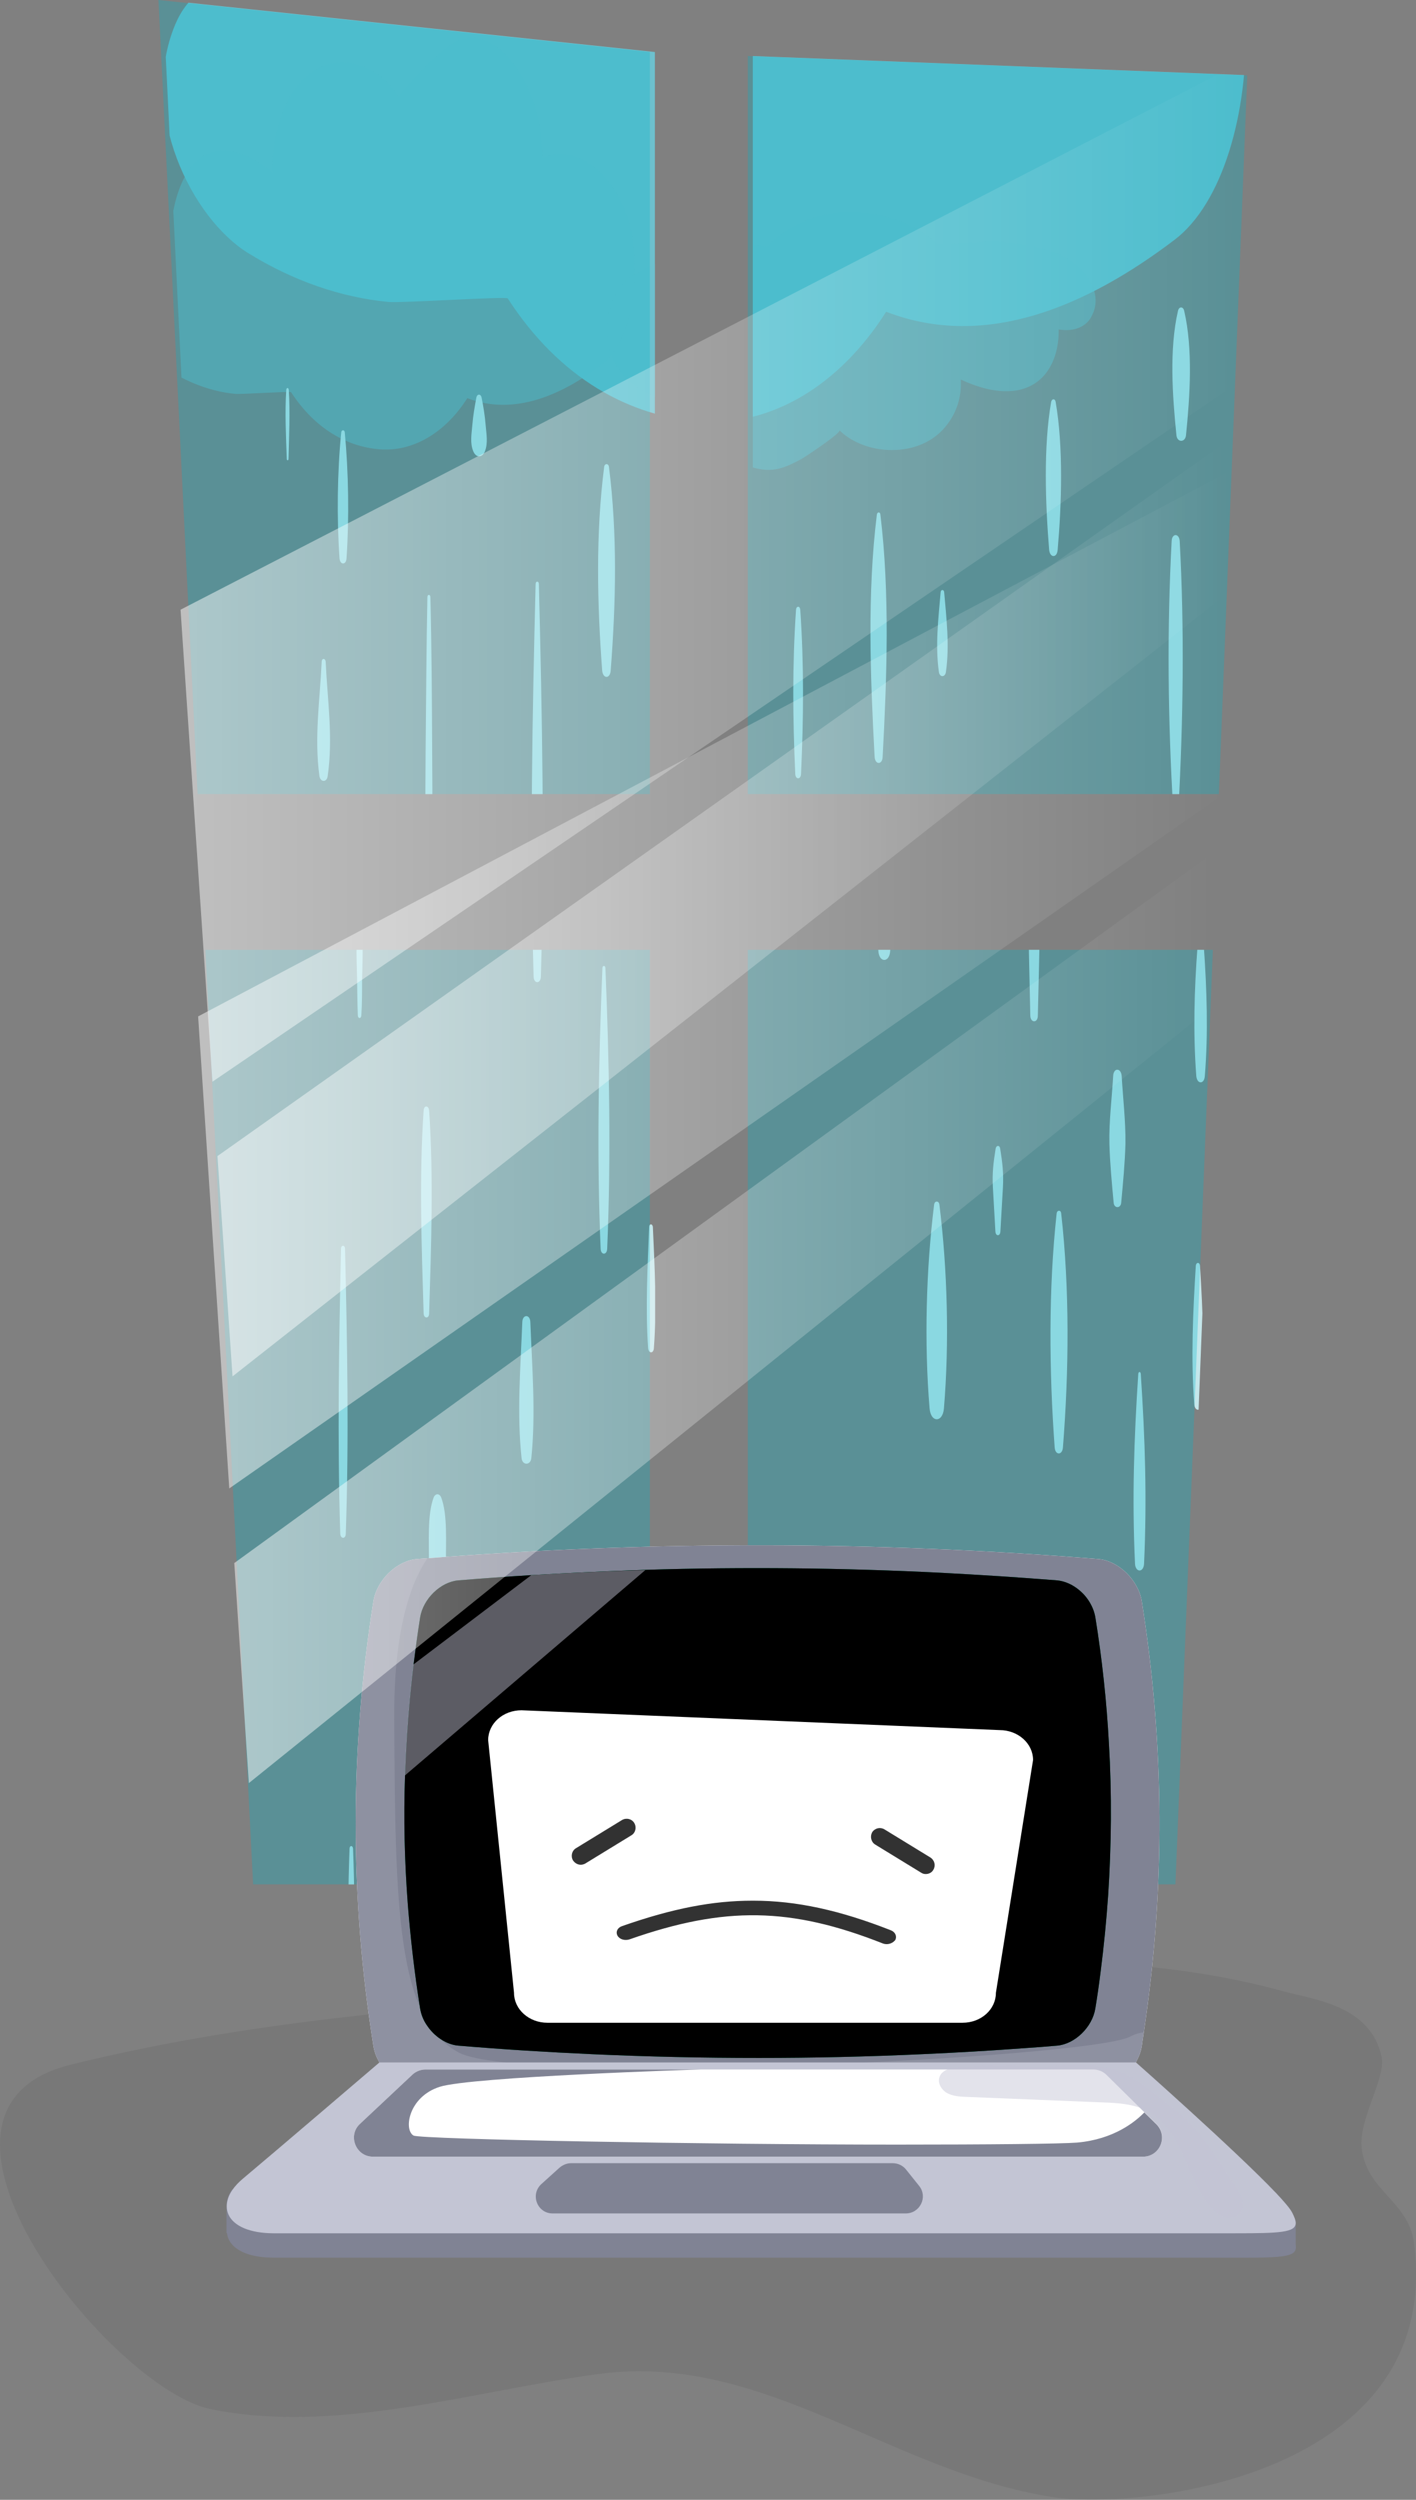
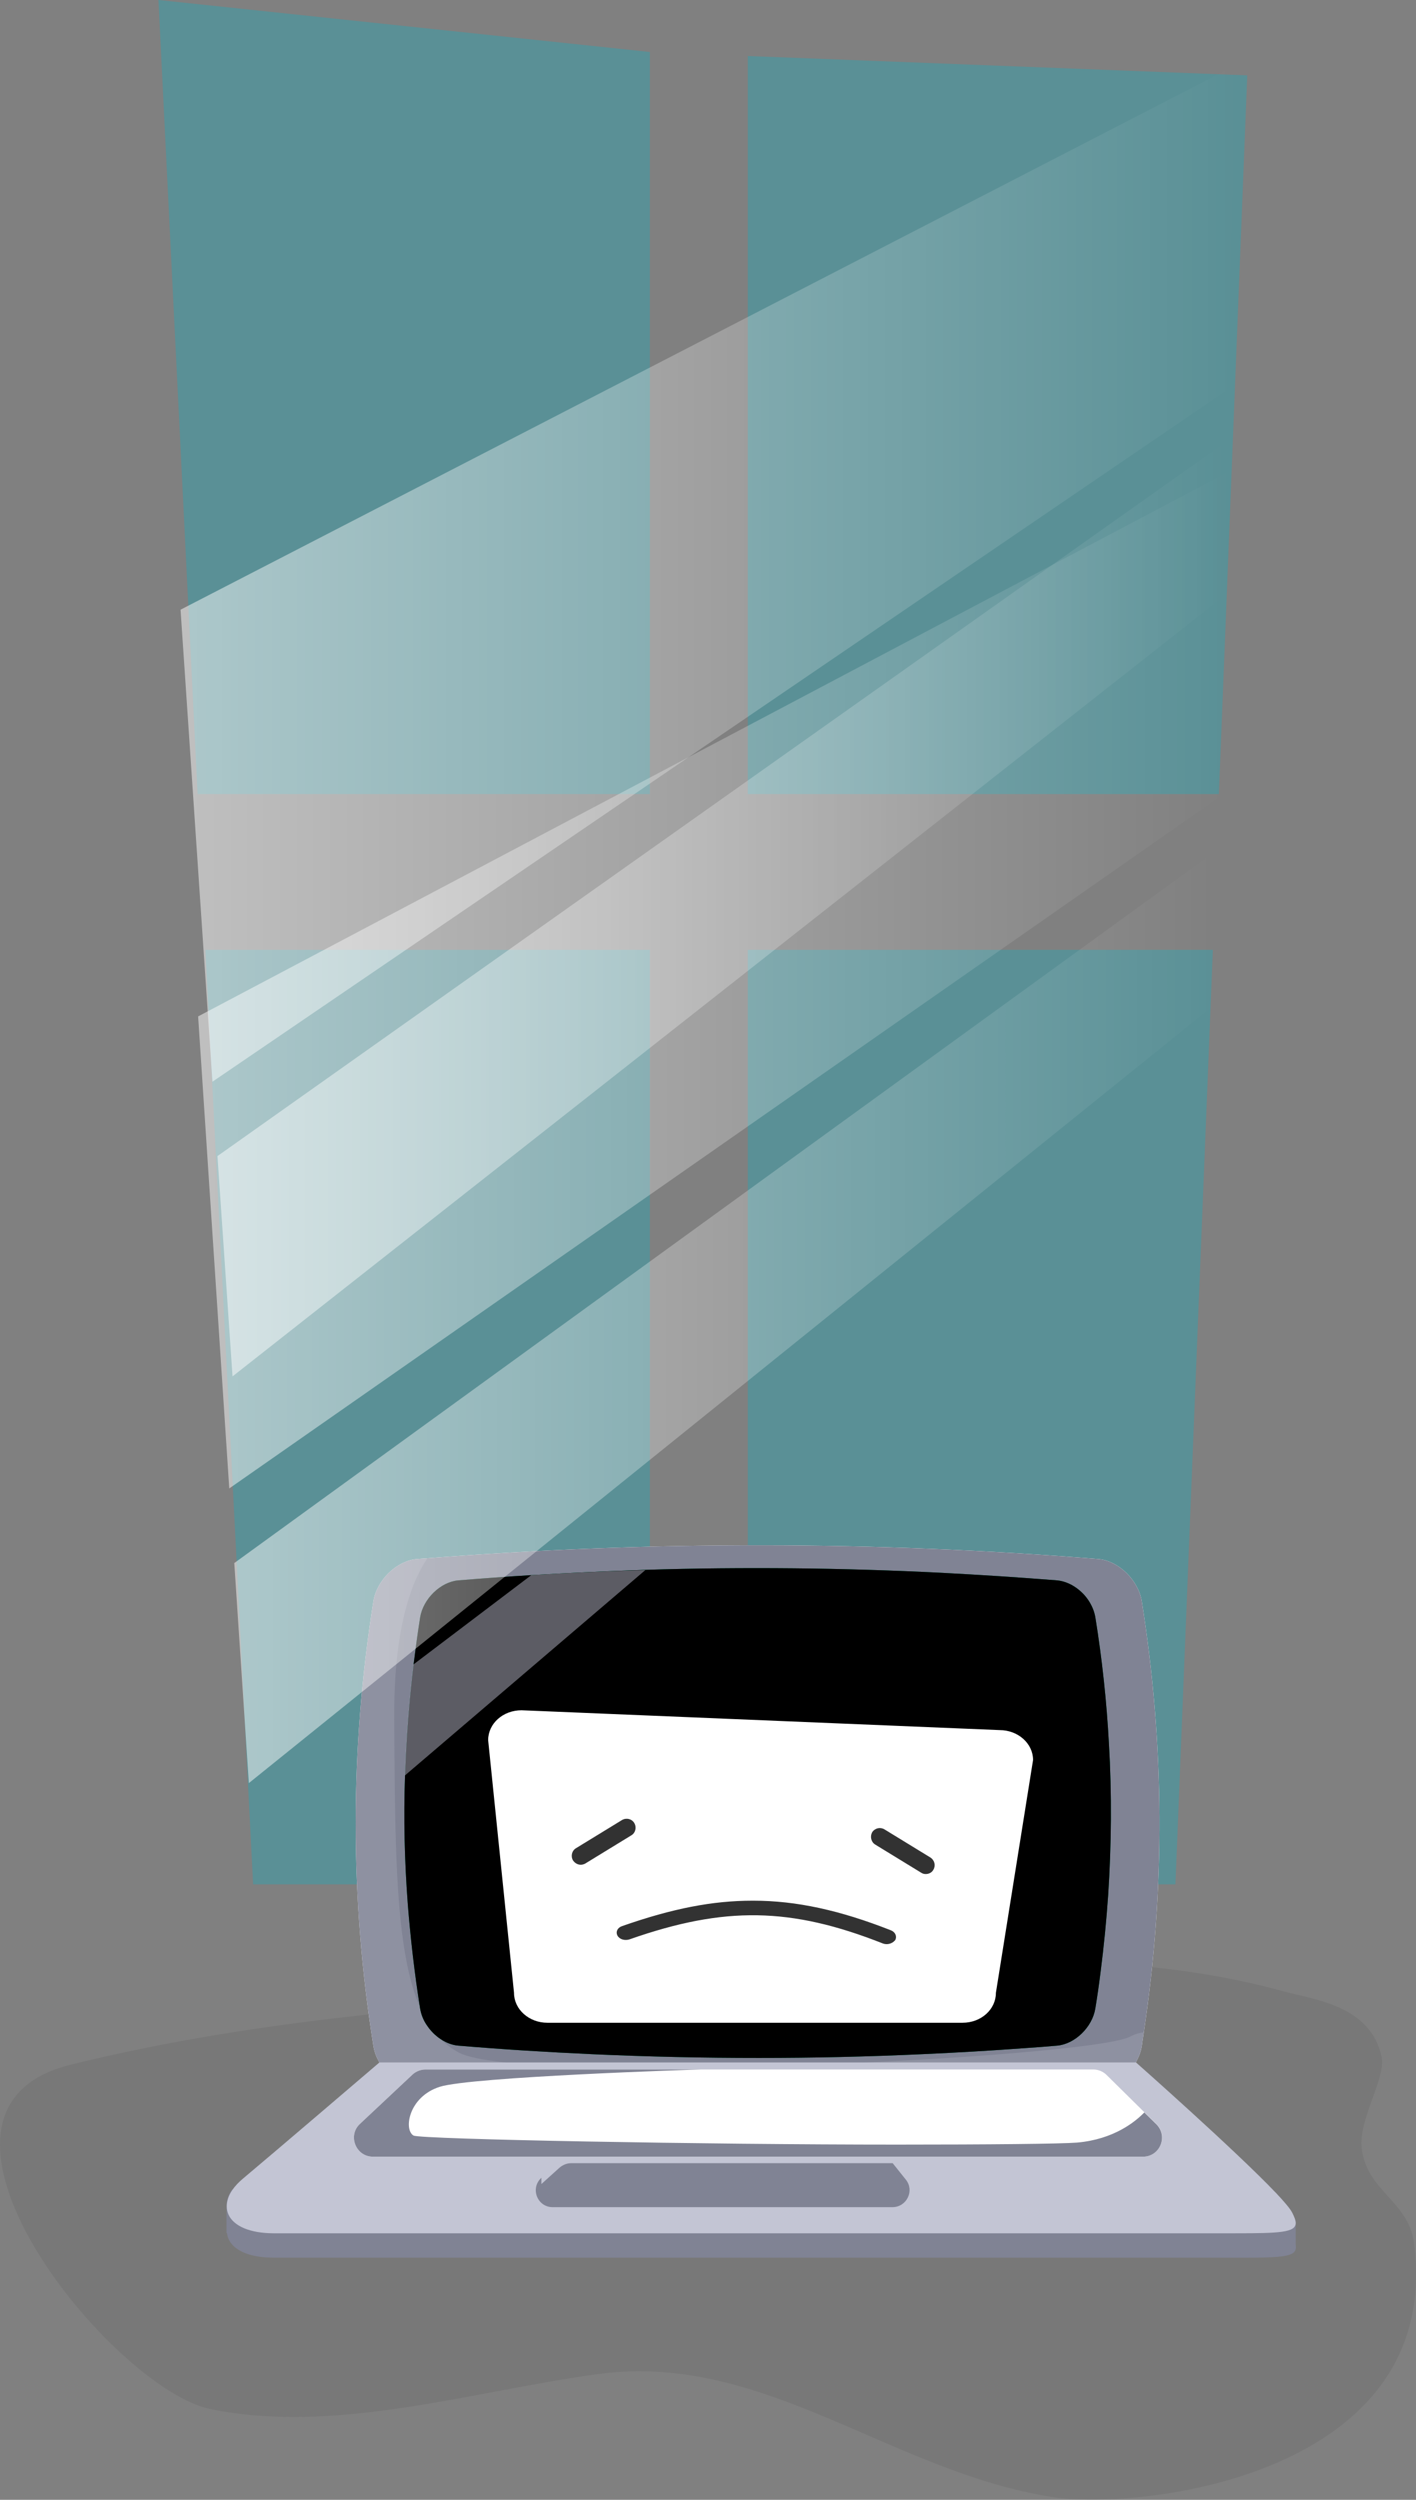
<svg xmlns="http://www.w3.org/2000/svg" xmlns:xlink="http://www.w3.org/1999/xlink" xml:space="preserve" id="Modo_de_aislamiento" x="0" y="0" version="1.1" viewBox="0 0 563.9 995.1">
  <rect x="0" y="0" width="563.9" height="995.1" fill="#808080" stroke="none" />
  <style>.st2{fill:#6dc0ce;fill-opacity:.5}.st9{fill:#fff}.st10{fill:#808394}.st13,.st17{fill:#c3c5d4}.st17{opacity:.47}.st18{fill:#323232}</style>
  <defs>
-     <path id="SVGID_1_" d="M299.8 750.1v-372h184.8l-14.8 372h-170zM498.5 30l-198.7-7.7v293.8H487L498.5 30zm-396 720.1h158.4v-372H83.5l19 372zM260.8 20.7 64.9 0l15.5 316.1h180.4V20.7z" />
-   </defs>
+     </defs>
  <clipPath id="SVGID_2_">
    <use xlink:href="#SVGID_1_" overflow="visible" />
  </clipPath>
  <g clip-path="url(#SVGID_2_)">
    <path fill="#6dc0ce" d="M467.7 95.5c-34 25.8-74.7 44.1-114.8 28.6-18.7 29.5-45.9 45.6-73.9 43.7-28-1.9-56-16.9-76.8-49-.6-.9-42.2 1.9-47.5 1.4-18.8-1.8-37.8-8.3-55.8-19.4C76.4 87 55.2 44.5 69.8 9.7c0-.1 0-.1.1-.2C75.8-4.4 87-8.5 97.6-5.1l.9.3c.2-17.3 2.6-34.6 7.7-48.9 6-16.8 15.7-29.4 29.8-32.8 16.3-3.9 33.6 4.5 49.1 16.8.4.2.7.6 1.1.8-.4-20.6 3.7-40.6 11-56.6 5.1-11.1 11.7-20.4 19.6-26.7 23.9-19.3 59-11.6 77.7 19.4-2-3.3 31.6-35.6 34.7-38 13.6-10.4 23.5-17.1 39.3-10.6 25.1 10.3 45.4 48.6 48 87.7.3 4.3.3 8.6.2 12.9 4.9-2.4 10-3.5 15.2-3.5 20.2-.1 41.5 16.3 53.6 43.4 1.3 2.9 2.5 5.9 3.5 9 4.3 12.7 6.6 26.9 7 41.2 1.2 35.5-9.1 71.7-28.3 86.2z" />
    <path d="M239.6 145.2c-15.8 12-34.8 20.5-53.5 13.3-8.7 13.7-21.4 21.2-34.4 20.4-13.1-.9-26.1-7.9-35.8-22.8-.3-.4-19.6.9-22.1.7-8.8-.8-17.6-3.9-26-9-10.4-6.4-20.3-26.2-13.5-42.4v-.1c2.7-6.5 8-8.4 12.9-6.8.1 0 .3.1.4.1.1-8 1.2-16.1 3.6-22.8C74 67.9 78.5 62 85.1 60.4c7.6-1.8 15.6 2.1 22.9 7.8.2.1.3.3.5.4-.2-9.6 1.7-18.9 5.1-26.4 2.4-5.2 5.5-9.5 9.1-12.4 11.1-9 27.5-5.4 36.2 9-.9-1.5 14.7-16.6 16.2-17.7 6.3-4.9 11-8 18.3-4.9 11.7 4.8 21.2 22.6 22.4 40.8.1 2 .2 4 .1 6 2.3-1.1 4.7-1.6 7.1-1.7 9.4-.1 19.3 7.6 25 20.2.6 1.3 1.1 2.7 1.6 4.2 2 5.9 3.1 12.5 3.2 19.2.5 16.7-4.3 33.5-13.2 40.3z" class="st2" />
    <path d="M253.8 108.5c15.1-8 33.3-14 51.6-10.2 8.1-8.8 20.3-13.9 32.9-13.9 12.7.1 25.5 3.9 35.2 12.8.3.2 19-1.2 21.4-1.2 8.5.2 17.2 1.8 25.4 4.6 10.3 3.6 20.3 15.5 14.1 25.8v.1c-2.5 4.1-7.5 5.5-12.4 4.7-.1 0-.3 0-.4-.1.1 5-.8 10-3 14.2-2.5 4.9-6.8 8.7-13.1 10-7.3 1.4-15.2-.7-22.4-4-.2-.1-.3-.1-.5-.2.4 5.9-1.2 11.8-4.4 16.5-2.2 3.3-5.1 6.1-8.6 8-10.6 6-26.5 4.3-35.3-4.3.9.9-13.9 10.8-15.3 11.5-6 3.2-10.5 5.3-17.6 3.7-11.5-2.6-21-13.2-22.6-24.5-.2-1.2-.2-2.5-.2-3.7-2.2.8-4.5 1.2-6.8 1.3-9.1.4-18.9-4-24.7-11.6-.6-.8-1.2-1.7-1.7-2.5-2.1-3.6-3.3-7.6-3.6-11.8-.8-10.1 3.5-20.7 12-25.2z" class="st2" />
    <path fill="#c5e7eb" d="M172.2 329.6c0-10.3 0-20.6-.1-30.9-.1-20.3-.2-40.7-.7-61 0-1.2-1.2-1.2-1.2 0-.4 20.3-.5 40.6-.7 61-.1 10-.1 20-.1 30.1 0 10.2-.4 20.7.2 30.9.1 2.4 2.2 2.4 2.4 0 .6-10 .2-20.1.2-30.1zm-28.4 18c0-1.1-1.1-1.2-1.1 0-.4 9.4-.6 18.9-.7 28.3-.1 4.6.1 9.1.2 13.6.1 4.9.1 9.9.3 14.7.1 1.4 1.3 1.4 1.4 0 .3-4.7.3-9.5.3-14.2.1-4.7.3-9.4.2-14.2 0-9.3-.2-18.7-.6-28.2zm70.8-115.1c0-1.3-1.3-1.3-1.3 0-1.3 52-2.3 104.3-.8 156.3.1 2.9 2.8 2.9 2.9 0 1.5-52 .5-104.2-.8-156.3zm-77.3-60.4c-.1-1.1-1.3-1.1-1.4 0-1.6 15.8-1.8 34.2-.7 50.1.2 2.8 2.7 2.8 2.8 0 1.1-15.9.8-34.3-.7-50.1zM115 155.2c-.1-1-.9-1-1 0-.6 9.1-.1 18.4.2 27.5 0 .7.7.7.7 0 .2-9.1.7-18.4.1-27.5zm156.3 61.5c-.1-1.4-1.7-1.4-1.9 0-3.1 35.2-2.5 71.6-.7 106.9.2 3.3 3.2 3.4 3.3 0 1.8-35.3 2.4-71.8-.7-106.9zm-30.2 168.7c0-1.2-1.2-1.2-1.2 0-1.5 37-2.3 74.6-.7 111.7.1 2.6 2.5 2.6 2.6 0 1.6-37.1.8-74.7-.7-111.7zm-29.9 140.9c-.1-3.2-3.1-3.2-3.2 0-.7 17.8-2.2 36.4-.3 54.1.3 3 3.6 3 3.9 0 1.8-17.7.3-36.3-.4-54.1zm-40.3-84.2c-.2-2.2-2.1-2.2-2.2 0-1.8 26.7-.8 54 0 80.7.1 2.2 2.2 2.2 2.2 0 .8-26.7 1.8-54 0-80.7zm179.7-237.3c-.1-1.1-1.2-1.1-1.4 0-3.9 31.7-2.6 64.5-.9 96.5.2 3.2 3.1 3.2 3.2 0 1.7-32.1 2.9-64.8-.9-96.5zm25.4 30.9c-.1-1.1-1.3-1.1-1.4 0-.9 10.4-2.2 21.3-.7 31.8.3 2.2 2.5 2.2 2.8 0 1.5-10.5.2-21.4-.7-31.8zm44.4-75.7c-.2-1.4-1.5-1.4-1.8 0-3.1 18.1-2.3 40.3-.8 58.8.3 3.4 3.2 3.4 3.4 0 1.6-18.4 2.3-40.7-.8-58.8zm-7.1 177.3c-.2-3-2.9-3-3 0-1.4 22.1-.4 44.9 0 67 .1 3 3 3 3 0 .5-22.1 1.4-44.9 0-67zm56.5-121.9c-.2-3.2-3.1-3.2-3.2 0-1.9 34.9-1.5 71.6.6 106.5.1 2.1 2 2.1 2.1 0 1.9-34.9 2.4-71.6.5-106.5zm1.8-91.6c-.4-1.9-2.1-1.9-2.5 0-3.5 15.3-2.2 33.8-.6 49.5.3 2.9 3.5 2.9 3.8 0 1.6-15.7 2.8-34.3-.7-49.5zm-229.1 62c-.2-1.4-1.7-1.4-1.9 0-3.4 26.8-2.8 54.2-.8 81.1.3 3.4 3.2 3.4 3.4 0 2.1-27 2.7-54.3-.7-81.1zm-49.1-16.6c-.3-3.8-.9-7.3-1.6-10.9-.3-1.6-1.8-1.6-2.1 0-.7 3.7-1.3 7.2-1.6 10.9-.3 3.6-1 7.2.4 10.5 1.1 2.6 3.5 2.6 4.6 0 1.3-3.3.6-6.9.3-10.5zm-63.7 94.3c-.1-1.6-1.6-1.6-1.6 0-.7 15.3-3 30-.9 45.4.4 2.6 3 2.6 3.3 0 2.2-15.4-.1-30.2-.8-45.4zM422.6 483c-.1-1.4-1.6-1.4-1.8 0-3.3 30.2-3 62.8-.8 93.1.2 3.3 3.1 3.3 3.3 0 2.4-30.3 2.7-63-.7-93.1zm24.1-54.6c-.2-3.4-3.3-3.5-3.4 0-.5 8.8-1.7 18-1.5 26.8.2 7.8 1 15.9 1.7 23.6.2 2.3 2.8 2.3 3 0 .7-7.7 1.5-15.9 1.7-23.6.1-8.9-1-18-1.5-26.8zm-72.6 51.1c-.2-1.6-1.9-1.6-2.1 0-3.2 25.9-4 55-1.8 81.2.5 5.7 5.2 5.7 5.7 0 2.2-26.2 1.4-55.4-1.8-81.2zm-18.5-125.9c-.3-7.6-1.2-14.6-2-22-.2-2.3-2.7-2.3-2.9 0-.8 7.5-1.7 14.4-2 22-.3 8.5.6 16.5 1.1 25 .3 4.7 4.4 4.7 4.7 0 .5-8.5 1.4-16.5 1.1-25zm-36.9-110.8c-.1-1.7-1.6-1.7-1.7 0-1.5 21.9-1.3 43.3-.3 65.3.1 2.3 2.2 2.3 2.3 0 1-21.9 1.2-43.3-.3-65.3zm-35.8 110c-.2-3-2.9-3-3 0-.4 6.7-1.4 14.8 0 21.3.5 2.4 2.6 2.4 3.1 0 1.3-6.5.3-14.7-.1-21.3zM177.6 621.9c-.1-7.7.7-19-1.9-25.8-.7-1.7-2.3-1.7-3 0-2.6 6.8-1.8 18.1-1.9 25.8-.3 21.7.3 44.3 1.5 65.9.2 3.7 3.5 3.8 3.8 0 1.2-21.7 1.8-44.2 1.5-65.9zm-40.2-124.8c0-1.6-1.6-1.6-1.6 0-.8 37.9-1.5 75.4-.3 113.4.1 2.2 2.2 2.2 2.2 0 1.3-38 .6-75.5-.3-113.4zm3.2 238.8c-.1-1.4-1.4-1.4-1.4 0-1.1 29.9-.5 59.4 0 89.3 0 1.4 1.4 1.4 1.4 0 .6-29.9 1.1-59.4 0-89.3zm55.3 36c-.2-3.6-3.5-3.7-3.7 0-1.2 24-.6 48.1.2 72.2.1 3.3 3.2 3.4 3.3 0 .8-24 1.4-48.2.2-72.2zm11.2 130.6c-.2-4-3.8-4-4 0-.6 12.5-.3 25.3.4 37.8.2 3.1 3 3.1 3.1 0 .8-12.5 1.1-25.3.5-37.8zm-48.1-1.7c.3 14.9.5 29.8 1.3 44.7.1 1.3 1.3 1.3 1.3 0 .8-14.9 1-29.7 1.3-44.7 0-3.9-4-3.9-3.9 0zm226.6-253.2c-.4-2.2-2.5-2.2-2.8 0-3.4 20.9-1 44.6-.3 65.9.1 3.3 3.2 3.4 3.3 0 .7-21.3 3.2-44.9-.2-65.9zm68.7-100.7c-.1-1-.9-1-1 0-1.7 25.8-2.5 49.6-1.3 75.6.2 3.5 3.4 3.6 3.6 0 1.2-26.1.4-49.8-1.3-75.6zm-56-89.7c-.2-1.4-1.5-1.4-1.8 0-.9 5.6-1.4 9.7-1.1 15.4.3 5.9.7 11.7 1 17.6.1 2 1.9 2 2 0 .3-5.9.7-11.7 1-17.6.3-5.6-.2-9.9-1.1-15.4zm81.1-80.4c-.2-2.5-2.3-2.5-2.5 0-1.3 17-1.8 34.5-.5 51.5.3 3.4 3.2 3.4 3.4 0 1.4-17 .8-34.5-.4-51.5zM477.9 504c-.1-1.7-1.6-1.7-1.7 0-1.1 18.1-2 36.8-.6 55 .2 2.9 2.7 2.9 2.9 0 1.3-18.3.5-36.9-.6-55zm-57.3 143.8c-.2-1.6-1.9-1.6-2.1 0-4.3 41.2-.8 86 0 127.6 0 2 2 2 2 0 .9-41.6 4.4-86.4.1-127.6zm-51.1-1.6c-.1-1.2-1.5-1.2-1.6 0-2.5 26.7-2 54.3-.7 81.1.1 2.9 2.8 2.9 2.9 0 1.3-26.8 1.8-54.5-.6-81.1zM260 488.5c-.1-1.5-1.5-1.5-1.5 0-.6 15.8-1.5 32.3-.4 48.1.2 2.3 2.2 2.3 2.3 0 1.2-15.8.3-32.3-.4-48.1zM275 784c0-2.7-2.7-2.7-2.7 0-.3 21.7-.8 43.6.2 65.3.1 2.3 2.2 2.3 2.3 0 1-21.8.5-43.6.2-65.3zm122.4 18.9c0-2.1-2.1-2.1-2.1 0 0 13-.7 26.5.2 39.5.1 1.8 1.7 1.8 1.8 0 .8-13 .1-26.5.1-39.5zm-18.5 68.7c-.1-4.9-4.8-4.9-4.9 0-.3 23.1-.2 45.7 1.1 68.7.1 2.7 2.6 2.7 2.7 0 1.2-23 1.3-45.6 1.1-68.7zm60.1 29.2c0-3.7-3.7-3.7-3.7 0 0 7.9-.7 16.8.6 24.6.3 2 2.2 2 2.5 0 1.3-7.8.6-16.7.6-24.6zm-220.6 74.8c-2 0-2 4.9 0 4.9s2-4.9 0-4.9zm175.3 19.7c0-3.6-3.5-3.6-3.6 0 0 5.3-.3 11-.3 16.5-.1 0-.3-.1-.4-.1-.4 0-.8.1-1.1.4-.4.2-.7.5-.9.9-.3.4-.5.9-.6 1.4-.2.5-.3 1.1-.2 1.7 0 .8.1 1.6.4 2.3.2.5.4 1 .7 1.4.5.8 1.3 1.3 2 1.3.2-.1.5-.1.7-.2 0 .2 0 .4.1.6.3 2.2 2.5 2.2 2.8 0 1.2-8.2.4-17.7.4-26.2z" />
  </g>
  <path fill="#03b4ca" d="m468.1 750.1 14.9-372H297.8v372zM496.7 30l-198.9-7.7v293.8h187.6zM100.8 750.1h158v-372h-177zm158-729.4L63.1 0l15.6 316.1h180.1z" opacity=".3" />
  <linearGradient id="SVGID_3_" x1="71.948" x2="492.603" y1="228.124" y2="228.124" gradientUnits="userSpaceOnUse">
    <stop offset="0" stop-color="#fff" />
    <stop offset="1" stop-color="#fff" stop-opacity="0" />
  </linearGradient>
  <path fill="url(#SVGID_3_)" d="m492.6 25.7-420.7 217 12.7 187.9 403.9-275.2z" opacity=".5" />
  <linearGradient id="SVGID_4_" x1="86.64" x2="487.83" y1="362.077" y2="362.077" gradientUnits="userSpaceOnUse">
    <stop offset="0" stop-color="#fff" />
    <stop offset="1" stop-color="#fff" stop-opacity="0" />
  </linearGradient>
  <path fill="url(#SVGID_4_)" d="m487.8 176.2-401.2 284 6 87.7 393.3-309.4z" opacity=".5" />
  <path fill="#323232" fill-opacity=".1" d="M83.9 959c-39.4-8-129.5-118.9-55.8-137.1 78.7-19.4 154.4-23.4 233.3-29.8 82.2-6.6 168.1-21.8 249.8.6 12.1 3.3 34.7 5.6 39 26.1 1.8 8.6-9.4 24.9-7.9 36.6 2.2 17 18.6 20.8 20.8 37.4 12 93-109.2 106.6-144 101.2-64.1-10-115.1-57.8-180.6-49-49.8 6.7-104.6 24.2-154.6 14z" />
  <path d="M455.5 809c-.3 1.8-.5 3.6-.8 5.5-1.4 8.5-9.3 16.1-17.3 16.8-90.5 7.4-180.9 7.4-271.4 0-8-.7-15.9-8.3-17.3-16.8-9.4-59-9.4-118 0-177.1 1.4-8.5 9.3-16.1 17.3-16.8l4.2-.3c89.1-7 178.1-6.9 267.2.3 8 .7 15.9 8.3 17.3 16.8 9.1 57.2 9.4 114.4.8 171.6z" class="st9" />
  <path d="M455.5 809c-.3 1.8-.5 3.6-.8 5.5-1.4 8.5-9.3 16.1-17.3 16.8-90.5 7.4-180.9 7.4-271.4 0-8-.7-15.9-8.3-17.3-16.8-9.4-59-9.4-118 0-177.1 1.4-8.5 9.3-16.1 17.3-16.8l4.2-.3c89.1-7 178.1-6.9 267.2.3 8 .7 15.9 8.3 17.3 16.8 9.1 57.2 9.4 114.4.8 171.6z" class="st10" />
  <path fill="#c3c5d4" d="M455.5 809c-.3 1.8-.5 3.6-.8 5.5-1.4 8.5-9.3 16.1-17.3 16.8-90.5 7.4-180.9 7.4-271.4 0-8-.7-15.9-8.3-17.3-16.8-9.4-59-9.4-118 0-177.1 1.4-8.5 9.3-16.1 17.3-16.8l4.2-.3c-6.9 10.2-13.4 29.1-13.2 63.7.4 74.6.8 120 25.8 133.1 25 13.1 249 2.3 267.1-6.3 2-1.1 3.9-1.6 5.6-1.8z" opacity=".21" />
  <path fill="#0eb57b" d="M441.3 754.5c-.7 10.1-1.7 20.3-3 30.4-.6 4.9-1.3 9.7-2.1 14.6-1.2 7.5-8.2 14.2-15.2 14.8-4.3.4-8.6.7-12.9 1-13.6 1-27.2 1.8-40.8 2.4-21.7 1-43.4 1.5-65.1 1.5-22.2 0-44.4-.5-66.5-1.5-17.7-.8-35.5-1.9-53.2-3.4-4.8-.4-9.6-3.7-12.5-8.1-1.4-2-2.3-4.3-2.7-6.7-2.2-13.8-3.8-27.7-4.9-41.5-1.3-17.1-1.7-34.2-1.1-51.2.5-14.7 1.6-29.4 3.4-44.2.8-6.2 1.6-12.5 2.6-18.7 1.2-7.5 8.2-14.2 15.2-14.8 9.7-.8 19.5-1.5 29.2-2.1 15.1-.9 30.3-1.6 45.4-2.1 19.6-.6 39.3-.8 58.9-.6 19.7.2 39.5.8 59.2 1.8 15.3.8 30.6 1.8 45.8 3 3.1.3 6.2 1.7 8.8 3.9 3.3 2.7 5.7 6.7 6.4 10.8 2.7 16.7 4.5 33.5 5.4 50.2 1.2 20.2 1 40.4-.3 60.5z" />
  <path d="M151.1 830.7h301.3s57.3 50.5 62.2 59.8c4.9 9.2-1.5 8.2-35.9 8.2H109c-19.9 0-23.8-12.1-12.1-21.8 11.5-9.7 54.2-46.2 54.2-46.2z" class="st10" />
  <path d="M516 884.9V895s-13.3-1.1-21.9-5c-.8-.4-1.5-.7-2.2-1.1-7-4.2-9.7-11.5-2.1-17.2 4.7-3.5 12.4-1.4 18.2 1.1 3.3 3.5 5.7 6.3 6.5 7.9.9 1.7 1.5 3.1 1.5 4.2zm-407.7-13.2-5.8 16.7-.2.5H90.2v-10.8c0-2.1.7-4.3 2.2-6.5h15.9z" class="st10" />
  <path d="M516 884.9c0 3.8-6.4 4.1-24 4.1H108.9c-2.3 0-4.4-.2-6.3-.5-8.2-1.4-12.3-5.4-12.3-10.2 0-2.1.7-4.3 2.2-6.5 1.1-1.6 2.5-3.1 4.3-4.6 11.6-9.7 54.3-46.2 54.3-46.2h301.3s39.4 34.8 55.7 51.9c3.3 3.5 5.7 6.3 6.5 7.9.8 1.6 1.4 3 1.4 4.1z" class="st13" />
  <path d="M455.2 858.5H148.5c-6.8 0-10.1-8.4-5.2-13l21-19.7c1.4-1.3 3.3-2 5.2-2h265.9c2 0 3.9.8 5.3 2.2l15.1 14.9 4.8 4.7c4.7 4.8 1.3 12.9-5.4 12.9z" class="st9" />
  <defs>
    <path id="SVGID_5_" d="M441.3 754.5c-.7 10.1-1.7 20.3-3 30.4-.6 4.9-1.3 9.7-2.1 14.6-1.2 7.5-8.2 14.2-15.2 14.8-4.3.4-8.6.7-12.9 1-13.6 1-27.2 1.8-40.8 2.4-21.7 1-43.4 1.5-65.1 1.5-22.2 0-44.4-.5-66.5-1.5-17.7-.8-35.5-1.9-53.2-3.4-4.8-.4-9.6-3.7-12.5-8.1-1.4-2-2.3-4.3-2.7-6.7-2.2-13.8-3.8-27.7-4.9-41.5-1.3-17.1-1.7-34.2-1.1-51.2.5-14.7 1.6-29.4 3.4-44.2.8-6.2 1.6-12.5 2.6-18.7 1.2-7.5 8.2-14.2 15.2-14.8 9.7-.8 19.5-1.5 29.2-2.1 15.1-.9 30.3-1.6 45.4-2.1 19.6-.6 39.3-.8 58.9-.6 19.7.2 39.5.8 59.2 1.8 15.3.8 30.6 1.8 45.8 3 3.1.3 6.2 1.7 8.8 3.9 3.3 2.7 5.7 6.7 6.4 10.8 2.7 16.7 4.5 33.5 5.4 50.2 1.2 20.2 1 40.4-.3 60.5z" />
  </defs>
  <defs>
    <path id="SVGID_6_" d="M441.3 754.5c-.7 10.1-1.7 20.3-3 30.4-.6 4.9-1.3 9.7-2.1 14.6-1.2 7.5-8.2 14.2-15.2 14.8-4.3.4-8.6.7-12.9 1-13.6 1-27.2 1.8-40.8 2.4-21.7 1-43.4 1.5-65.1 1.5-22.2 0-44.4-.5-66.5-1.5-17.7-.8-35.5-1.9-53.2-3.4-4.8-.4-9.6-3.7-12.5-8.1-1.4-2-2.3-4.3-2.7-6.7-2.2-13.8-3.8-27.7-4.9-41.5-1.3-17.1-1.7-34.2-1.1-51.2.5-14.7 1.6-29.4 3.4-44.2.8-6.2 1.6-12.5 2.6-18.7 1.2-7.5 8.2-14.2 15.2-14.8 9.7-.8 19.5-1.5 29.2-2.1 15.1-.9 30.3-1.6 45.4-2.1 19.6-.6 39.3-.8 58.9-.6 19.7.2 39.5.8 59.2 1.8 15.3.8 30.6 1.8 45.8 3 3.1.3 6.2 1.7 8.8 3.9 3.3 2.7 5.7 6.7 6.4 10.8 2.7 16.7 4.5 33.5 5.4 50.2 1.2 20.2 1 40.4-.3 60.5z" />
  </defs>
  <clipPath id="SVGID_7_">
    <use xlink:href="#SVGID_5_" overflow="visible" />
  </clipPath>
  <clipPath id="SVGID_8_" clip-path="url(#SVGID_7_)">
    <use xlink:href="#SVGID_6_" overflow="visible" />
  </clipPath>
  <g clip-path="url(#SVGID_8_)">
    <path d="M441.3 754.5c-.7 10.1-1.7 20.3-3 30.4-.6 4.9-1.3 9.7-2.1 14.6-1.2 7.5-8.2 14.2-15.2 14.8-4.3.4-8.6.7-12.9 1-13.6 1-27.2 1.8-40.8 2.4-21.7 1-43.4 1.5-65.1 1.5-22.2 0-44.4-.5-66.5-1.5-17.7-.8-35.5-1.9-53.2-3.4-4.8-.4-9.6-3.7-12.5-8.1-1.4-2-2.3-4.3-2.7-6.7-2.2-13.8-3.8-27.7-4.9-41.5-1.3-17.1-1.7-34.2-1.1-51.2.5-14.7 1.6-29.4 3.4-44.2.8-6.2 1.6-12.5 2.6-18.7 1.2-7.5 8.2-14.2 15.2-14.8 9.7-.8 19.5-1.5 29.2-2.1 15.1-.9 30.3-1.6 45.4-2.1 19.6-.6 39.3-.8 58.9-.6 19.7.2 39.5.8 59.2 1.8 15.3.8 30.6 1.8 45.8 3 3.1.3 6.2 1.7 8.8 3.9 3.3 2.7 5.7 6.7 6.4 10.8 2.7 16.7 4.5 33.5 5.4 50.2 1.2 20.2 1 40.4-.3 60.5z" class="st9" />
    <path d="M441.3 754.5c-.7 10.1-1.7 20.3-3 30.4-.6 4.9-1.3 9.7-2.1 14.6-1.2 7.5-8.2 14.2-15.2 14.8-4.3.4-8.6.7-12.9 1-13.6 1-27.2 1.8-40.8 2.4-21.7 1-43.4 1.5-65.1 1.5-22.2 0-44.4-.5-66.5-1.5-17.7-.8-35.5-1.9-53.2-3.4-4.8-.4-9.6-3.7-12.5-8.1-1.4-2-2.3-4.3-2.7-6.7-2.2-13.8-3.8-27.7-4.9-41.5-1.3-17.1-1.7-34.2-1.1-51.2.5-14.7 1.6-29.4 3.4-44.2.8-6.2 1.6-12.5 2.6-18.7 1.2-7.5 8.2-14.2 15.2-14.8 9.7-.8 19.5-1.5 29.2-2.1 15.1-.9 30.3-1.6 45.4-2.1 19.6-.6 39.3-.8 58.9-.6 19.7.2 39.5.8 59.2 1.8 15.3.8 30.6 1.8 45.8 3 3.1.3 6.2 1.7 8.8 3.9 3.3 2.7 5.7 6.7 6.4 10.8 2.7 16.7 4.5 33.5 5.4 50.2 1.2 20.2 1 40.4-.3 60.5z" class="st9" />
  </g>
  <g clip-path="url(#SVGID_8_)" opacity=".4">
    <path d="M441.3 754.5c-.7 10.1-1.7 20.3-3 30.4-.6 4.9-1.3 9.7-2.1 14.6-1.2 7.5-8.2 14.2-15.2 14.8-4.3.4-8.6.7-12.9 1-13.6 1-27.2 1.8-40.8 2.4-21.7 1-43.4 1.5-65.1 1.5-22.2 0-44.4-.5-66.5-1.5-17.7-.8-35.5-1.9-53.2-3.4-4.8-.4-9.6-3.7-12.5-8.1-1.4-2-2.3-4.3-2.7-6.7-2.2-13.8-3.8-27.7-4.9-41.5-1.3-17.1-1.7-34.2-1.1-51.2.5-14.7 1.6-29.4 3.4-44.2.8-6.2 1.6-12.5 2.6-18.7 1.2-7.5 8.2-14.2 15.2-14.8 9.7-.8 19.5-1.5 29.2-2.1 15.1-.9 30.3-1.6 45.4-2.1 19.6-.6 39.3-.8 58.9-.6 19.7.2 39.5.8 59.2 1.8 15.3.8 30.6 1.8 45.8 3 3.1.3 6.2 1.7 8.8 3.9 3.3 2.7 5.7 6.7 6.4 10.8 2.7 16.7 4.5 33.5 5.4 50.2 1.2 20.2 1 40.4-.3 60.5z" class="st13" />
    <path d="M441.3 754.5c-.7 10.1-1.7 20.3-3 30.4-.6 4.9-1.3 9.7-2.1 14.6-1.2 7.5-8.2 14.2-15.2 14.8-4.3.4-8.6.7-12.9 1-13.6 1-27.2 1.8-40.8 2.4-21.7 1-43.4 1.5-65.1 1.5-22.2 0-44.4-.5-66.5-1.5-17.7-.8-35.5-1.9-53.2-3.4-4.8-.4-9.6-3.7-12.5-8.1-1.4-2-2.3-4.3-2.7-6.7-2.2-13.8-3.8-27.7-4.9-41.5-1.3-17.1-1.7-34.2-1.1-51.2.5-14.7 1.6-29.4 3.4-44.2.8-6.2 1.6-12.5 2.6-18.7 1.2-7.5 8.2-14.2 15.2-14.8 9.7-.8 19.5-1.5 29.2-2.1 15.1-.9 30.3-1.6 45.4-2.1 19.6-.6 39.3-.8 58.9-.6 19.7.2 39.5.8 59.2 1.8 15.3.8 30.6 1.8 45.8 3 3.1.3 6.2 1.7 8.8 3.9 3.3 2.7 5.7 6.7 6.4 10.8 2.7 16.7 4.5 33.5 5.4 50.2 1.2 20.2 1 40.4-.3 60.5z" class="st13" />
  </g>
-   <path d="m215.6 869.4 7.2-6.5c1.3-1.1 2.9-1.8 4.6-1.8h128.1c2.1 0 4 .9 5.3 2.5l5.2 6.5c3.6 4.4.4 11-5.3 11H220.2c-6.2.1-9.2-7.5-4.6-11.7z" class="st10" />
+   <path d="m215.6 869.4 7.2-6.5c1.3-1.1 2.9-1.8 4.6-1.8h128.1l5.2 6.5c3.6 4.4.4 11-5.3 11H220.2c-6.2.1-9.2-7.5-4.6-11.7z" class="st10" />
  <path d="m257 625-95.8 81.8c.5-14.7 1.6-29.4 3.4-44.2l47-35.6c15.2-.9 30.3-1.6 45.4-2z" class="st17" />
  <path d="M455.2 858.5H148.5c-6.8 0-10.1-8.4-5.2-13l21-19.7c1.4-1.3 3.3-2 5.2-2h109.8c-2.1 0-91.8 2.9-104.2 6.9-12.5 4-14.4 17.2-10.4 19.4 2.8 1.5 116.8 3.6 192.6 3.6 36.2 0 65.1-.3 71.6-.8 14.8-1.3 23.3-8.4 26.8-12l4.8 4.7c4.8 4.8 1.4 12.9-5.3 12.9z" class="st10" />
-   <path d="M382.3 822.8c-3.3.2-7.2 1-8.2 4.1-.8 2.4.9 5.1 3.1 6.3 2.2 1.2 4.9 1.4 7.4 1.5 18.1.7 36.3 1.5 54.4 2.2 6.1.2 12.5.6 17.9 3.4 6.8 3.6 11 10.6 14.2 17.5 3.2 7 5.8 14.4 10.7 20.3 1.5 1.8 3.3 3.5 5.5 4.3 2.2.8 5 .4 6.5-1.5 2.5-3 .3-7.5-1.9-10.7-7.1-10.5-14.3-23.2-24.6-30.9-9.3-7-15.9-14.2-27.9-16.5-10.2-2-19.9.4-30.1-.2-8.9-.7-17.8-.4-27 .2z" class="st17" />
  <path d="M396.6 793.3c0 6.6-5.9 11.9-13.3 11.9H218c-7.3 0-13.3-5.3-13.3-11.9l-10.3-100.6c0-6.6 5.9-11.9 13.3-11.9l190.4 7.9c7.3 0 13.3 5.3 13.3 11.9l-14.8 92.7z" class="st9" />
  <path d="M231.3 742.3c.6 0 1.3-.2 1.8-.5l18.3-11.2c1.7-1 2.2-3.2 1.2-4.9-1-1.7-3.2-2.2-4.9-1.2l-18.3 11.2c-1.7 1-2.2 3.2-1.2 4.9.8 1.1 1.9 1.7 3.1 1.7zm117.3-8 18.3 11.2c.6.4 1.2.5 1.8.5 1.2 0 2.4-.6 3-1.7 1-1.7.5-3.8-1.2-4.9l-18.3-11.2c-1.7-1-3.8-.5-4.9 1.2-.9 1.7-.4 3.9 1.3 4.9z" class="st18" />
  <linearGradient id="SVGID_9_" x1="78.948" x2="489.603" y1="390.057" y2="390.057" gradientUnits="userSpaceOnUse">
    <stop offset="0" stop-color="#fff" />
    <stop offset="1" stop-color="#fff" stop-opacity="0" />
  </linearGradient>
  <path fill="url(#SVGID_9_)" d="m489.6 187.6-410.7 217 12.4 187.9 394.3-275.2z" opacity=".5" />
  <linearGradient id="SVGID_10_" x1="93.291" x2="484.943" y1="524.01" y2="524.01" gradientUnits="userSpaceOnUse">
    <stop offset="0" stop-color="#fff" />
    <stop offset="1" stop-color="#fff" stop-opacity="0" />
  </linearGradient>
  <path fill="url(#SVGID_10_)" d="m484.9 338.2-391.6 284 5.8 87.6L483 400.5z" opacity=".5" />
  <path d="M353.1 773.9c-.5 0-1.1-.1-1.6-.3-36.5-14.4-62.9-14.9-100.8-1.6-1.9.6-4 0-4.8-1.5-.8-1.5 0-3.2 1.9-3.8 20-7 36-10.1 51.9-10.1h.3c17.1 0 34.5 3.8 54.8 11.8 1.8.7 2.5 2.5 1.7 3.9-.8 1-2.1 1.6-3.4 1.6z" class="st18" />
</svg>